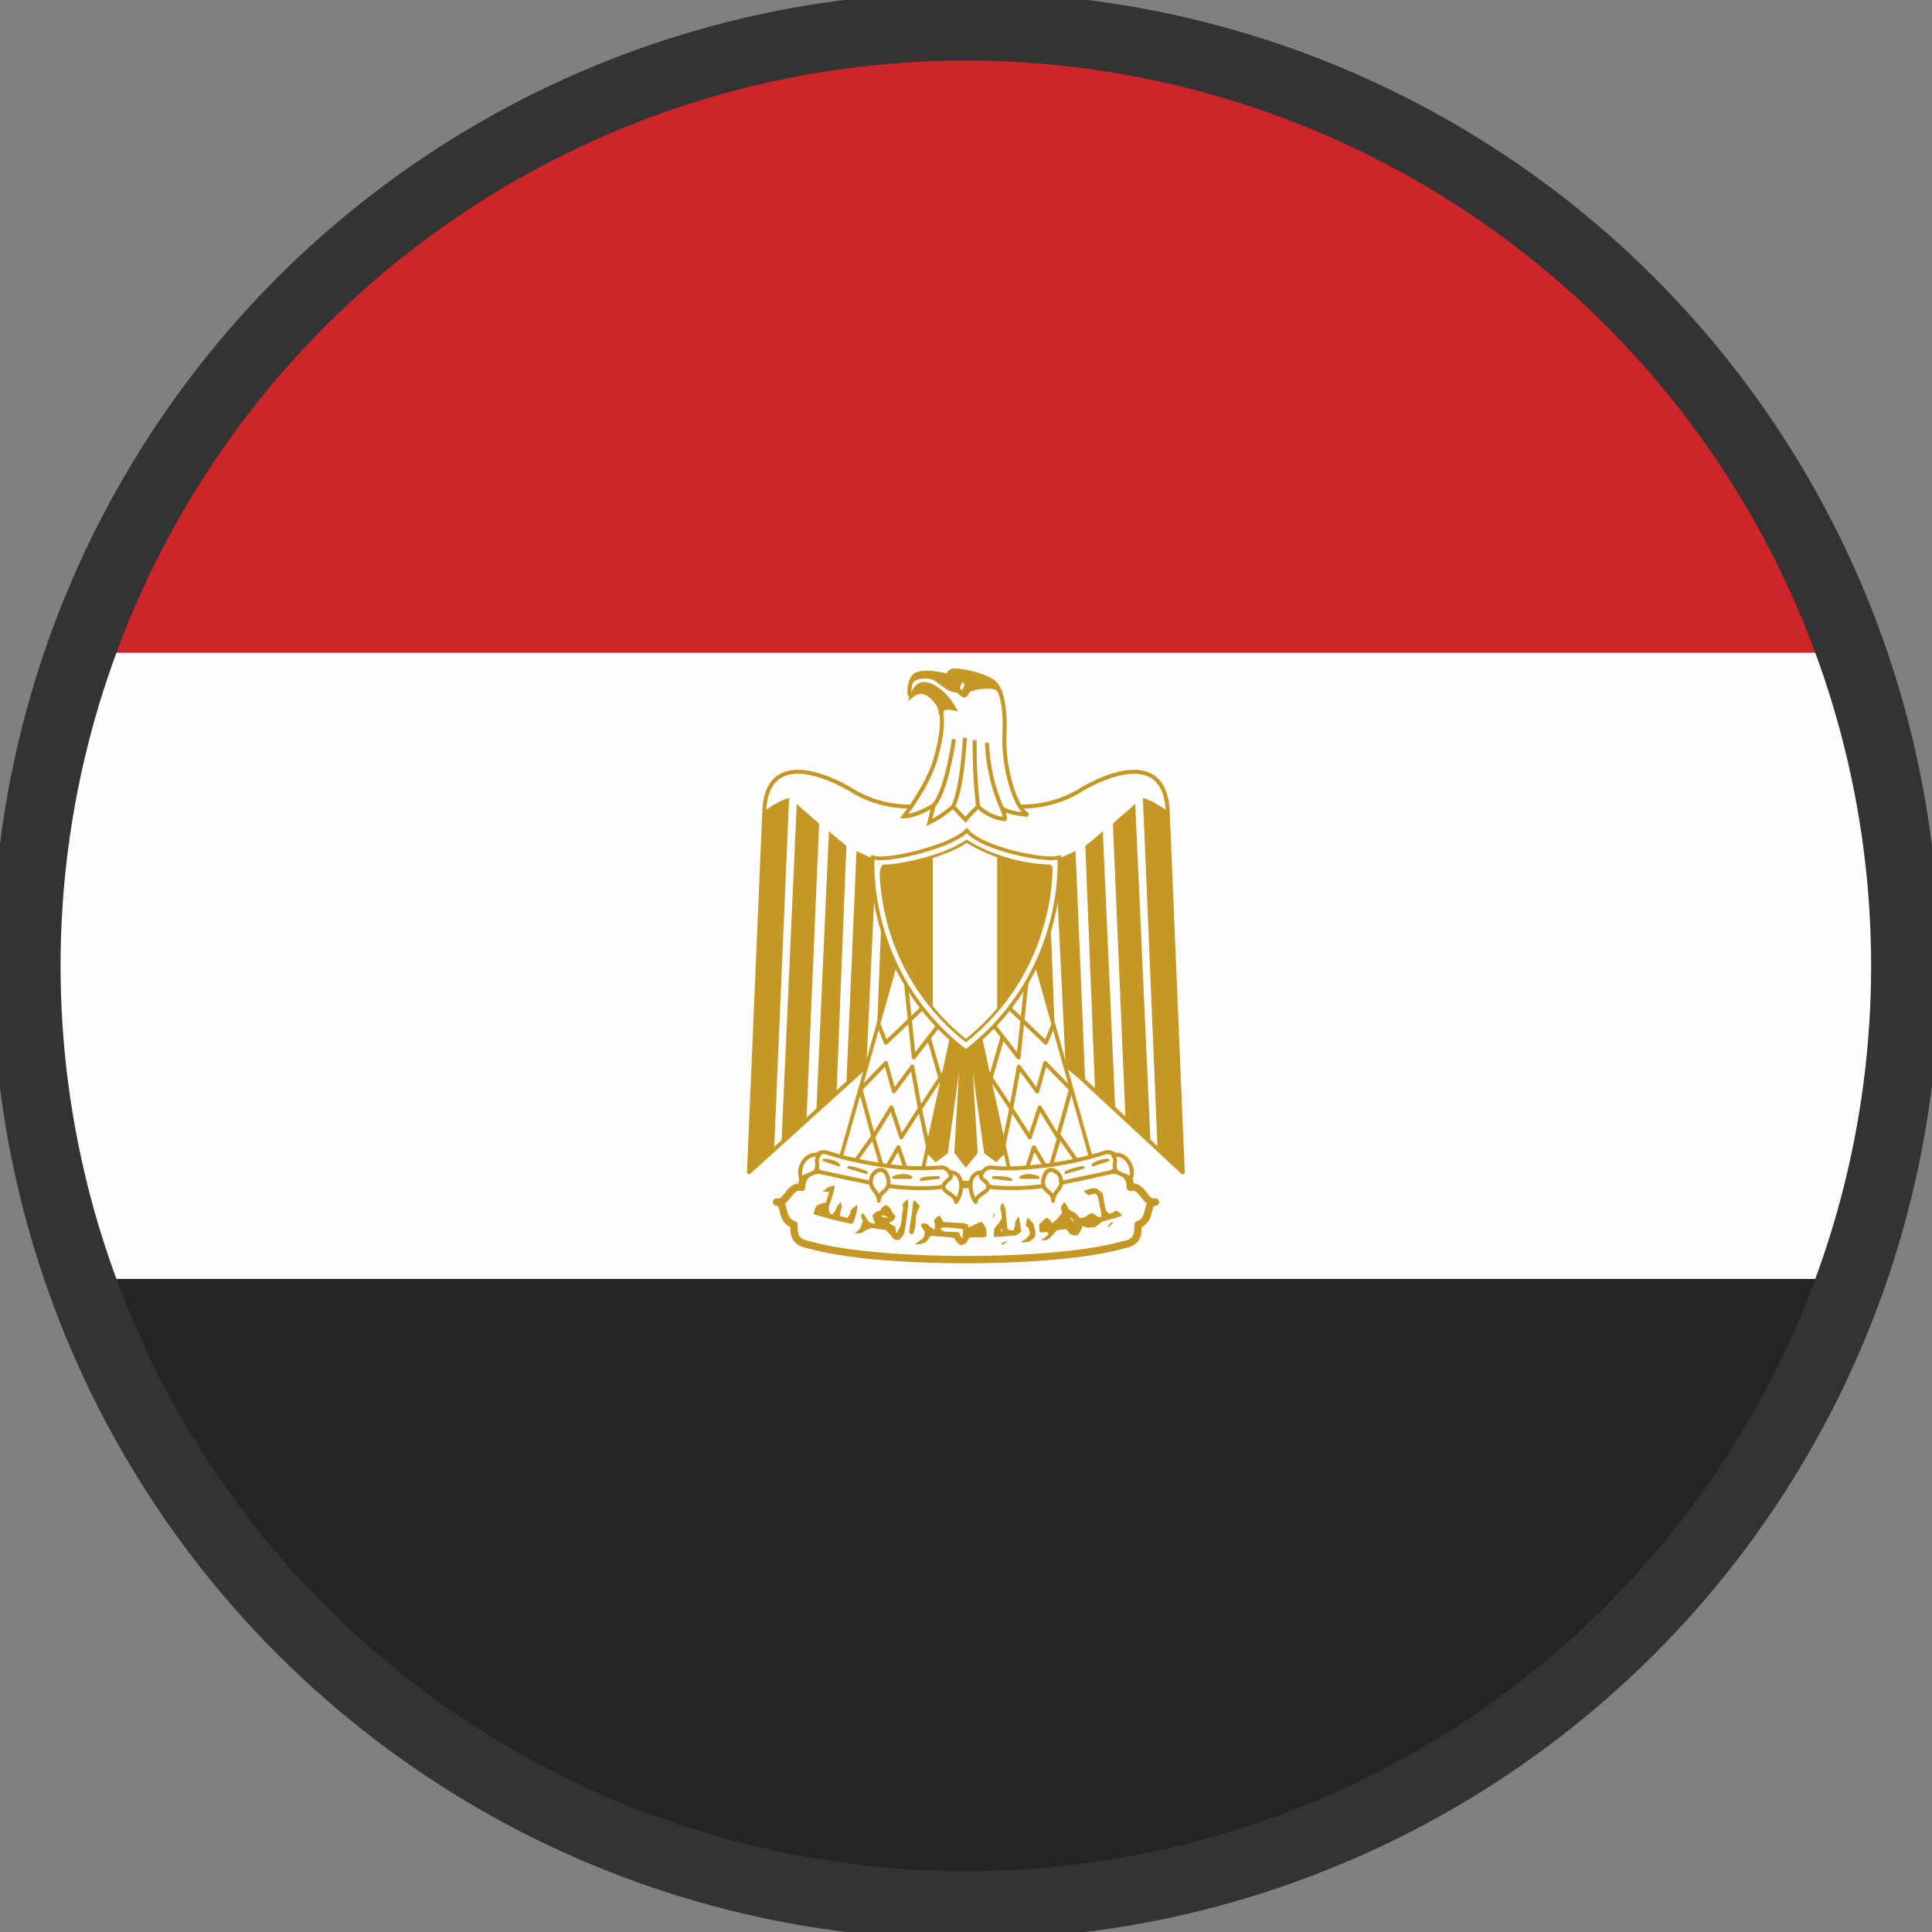
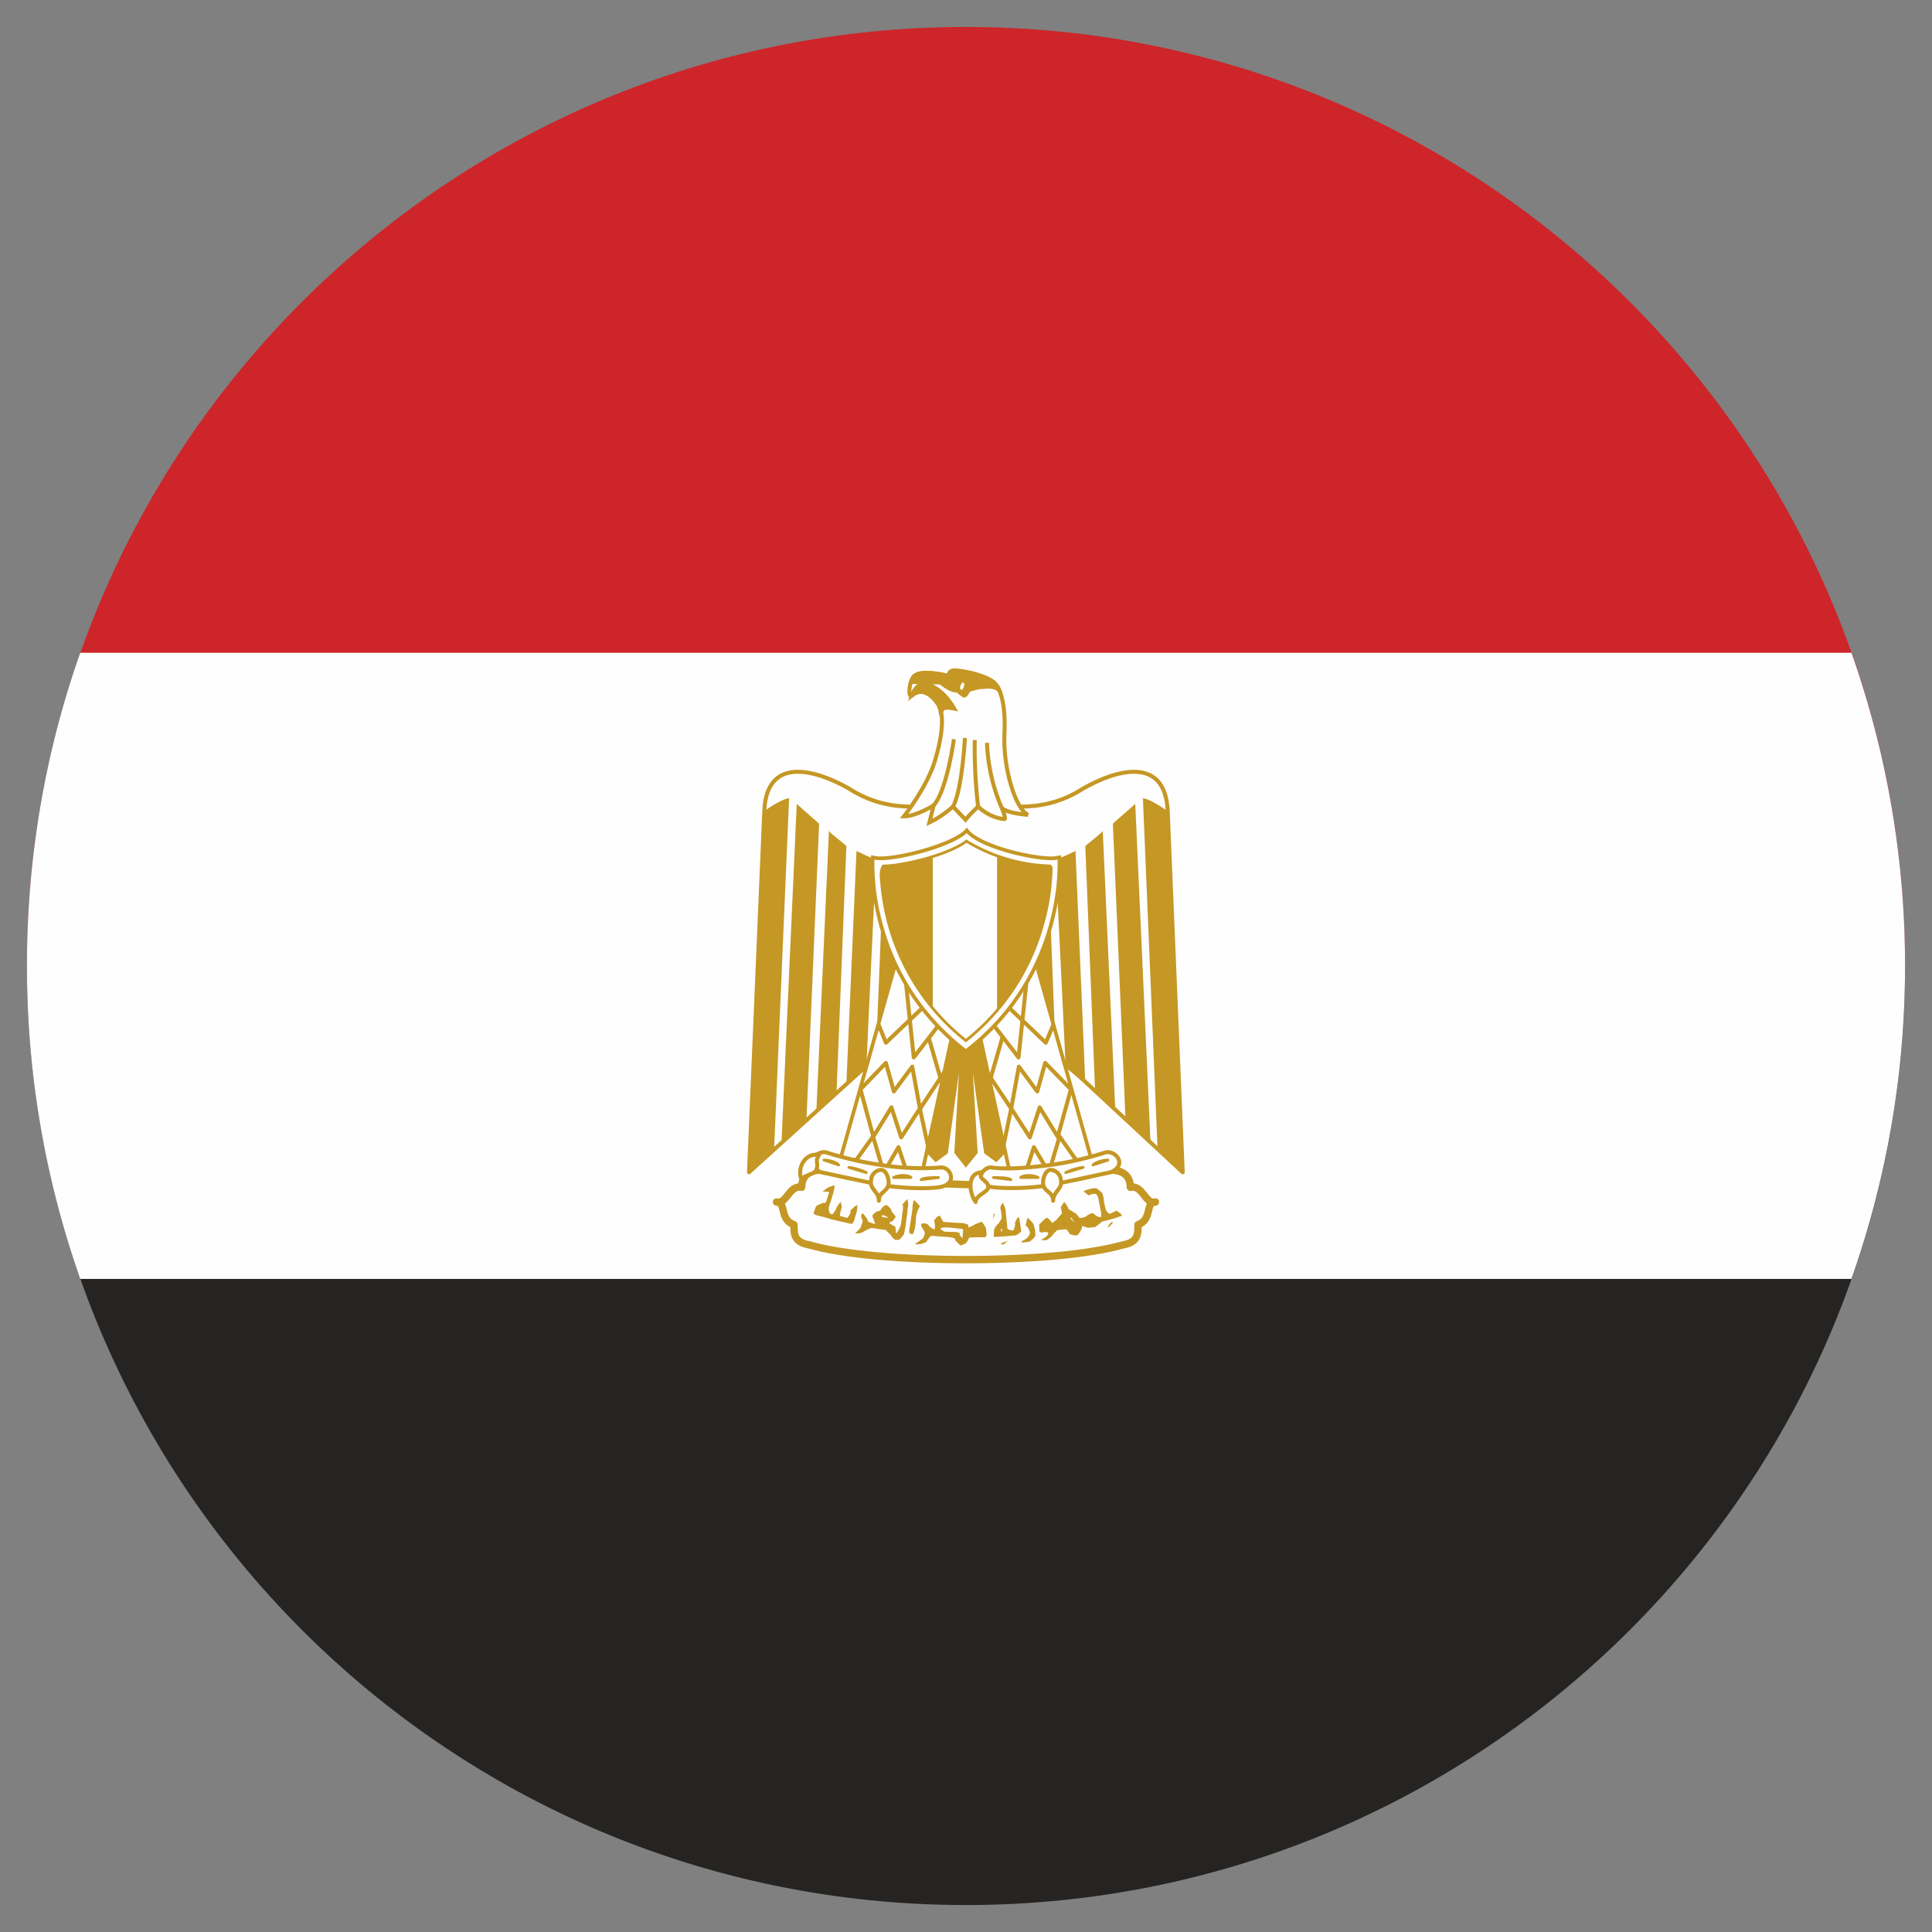
<svg xmlns="http://www.w3.org/2000/svg" xmlns:xlink="http://www.w3.org/1999/xlink" width="72" height="72" viewBox="0 0 6.307 6.307" shape-rendering="geometricPrecision" image-rendering="optimizeQuality" fill-rule="evenodd">
  <rect x="0" y="0" width="6.307" height="6.307" fill="#808080" stroke="none" />
  <style>.P{fill-rule:nonzero}.Q{stroke:#c59724}.R{fill:none}.S{fill:#fefefe}.T{stroke-linejoin:round}.U{stroke-width:.013}.V{fill:#c59724}.W{stroke-width:.009}.X{stroke-width:.012}.Y{stroke-linecap:round}</style>
  <g class="P">
    <path d="M6.219 3.153H.088c0 1.693 1.372 3.066 3.065 3.066s3.066-1.373 3.066-3.066z" fill="#252422" />
    <path d="M.088 3.153h6.131C6.219 1.46 4.846.088 3.153.088S.088 1.46.088 3.153z" fill="#cd2529" />
    <g class="S">
      <path d="M.262 4.175h5.782a3.06 3.06 0 0 0 .175-1.022c0-.358-.062-.702-.175-1.022H.262c-.113.32-.174.664-.174 1.022a3.06 3.06 0 0 0 .174 1.022z" />
      <use xlink:href="#B" />
    </g>
  </g>
  <use xlink:href="#B" stroke-width=".024" class="Q R T" />
  <use xlink:href="#C" class="P S" />
  <use xlink:href="#C" class="Q R T U" />
  <g class="P V">
    <path d="M3.357 2.803l.023.569.066.064-.024-.626c-.017 0-.058 0-.065-.007h0z" />
    <use xlink:href="#D" />
  </g>
  <use xlink:href="#D" stroke-width=".011" class="Q R" />
  <g class="P">
    <path d="M2.576 2.606l-.049 1.148-.082.073.05-1.179c.023-.017.064-.042.081-.042h0zm.098.083l-.041.96-.082.084.05-1.109c.016.016.064.056.073.065h0zm.089.073l-.032.801-.066.064.041-.914c.016.017.049.04.057.049h0zm.097.041l-.032.682-.065.053.033-.76c.016.007.048.025.064.025h0zm.089 0l-.023.569-.066.064.025-.626c.016 0 .057 0 .064-.007h0zm.782-.197l.048 1.148.082.073-.049-1.179c-.024-.017-.065-.042-.081-.042h0zm-.098.083l.041.96.082.084-.05-1.109c-.016.016-.065.056-.073.065h0zm-.09.073l.032.801.066.064-.041-.914c-.016.017-.048.04-.057.049h0zm-.097.041l.033.682.064.053-.032-.76c-.016.007-.048.025-.065.025h0z" class="V" />
    <path d="M2.933 3.111l-.195.692.269.041.114-.521-.188-.212z" class="S" />
  </g>
  <path d="M2.933 3.111l-.195.692.269.041.114-.521-.188-.212z" class="Q R T X" />
  <path d="M3.373 3.111l.195.692-.268.041-.114-.521.187-.212z" class="P S" />
  <g class="Q R T">
    <path d="M3.373 3.111l.195.692-.268.041-.114-.521.187-.212z" class="X" />
    <g class="U Y">
      <path d="M3.438 3.347l-.024.057-.127-.121m-.014.471l.028-.135.025-.137.06.081.026-.093.084.086-.043.155-.059-.096-.032.098-.06-.093m-.091-.136l.09.135m-.432-.272l.023.057.127-.121" />
      <path d="M2.957 3.204l.026.248.081-.105m-.032.041l.044.152" />
      <path d="M3.032 3.754l-.029-.135-.025-.137-.06.081-.026-.093-.083.086.042.155.059-.096.032.098.06-.093m.091-.136l-.089.135m-.209.168l.055-.077.035.118.048-.083.033.099m.547-.057l-.054-.077-.035.118-.049-.083-.032.099" />
    </g>
  </g>
  <use xlink:href="#E" class="P S" />
  <use xlink:href="#E" class="Q R T U" />
  <use xlink:href="#F" class="P S" />
  <use xlink:href="#F" class="Q R T U" />
  <use xlink:href="#G" class="P S" />
  <use xlink:href="#G" class="Q R T U" />
  <use xlink:href="#H" class="P S" />
  <use xlink:href="#H" class="Q R T U" />
  <use xlink:href="#I" class="P S" />
  <use xlink:href="#I" class="Q R T U" />
  <use xlink:href="#J" class="P S" />
  <use xlink:href="#J" class="Q R T U" />
  <use xlink:href="#K" class="P S" />
  <use xlink:href="#K" class="Q R T U" />
  <use xlink:href="#L" class="P S" />
  <g class="Q R T">
    <use xlink:href="#L" class="U" />
    <path d="M2.69 3.787c.016 0 .041.007.048.016l-.048-.016zm.081.024c.008 0 .041.008.057.017l-.057-.017zm.293.033c-.016 0-.049 0-.057.007l.057-.007zm-.09 0c-.008-.009-.041-.009-.057 0h.057z" class="W" />
  </g>
  <path d="M3.617 3.787c-.017 0-.04.007-.049.016l.049-.016z" class="P S" />
  <path d="M3.617 3.787c-.017 0-.04.007-.049.016l.049-.016z" class="Q R T W" />
  <path d="M3.536 3.811c-.009 0-.041.008-.057.017l.057-.017z" class="P S" />
  <path d="M3.536 3.811c-.009 0-.041.008-.057.017l.057-.017z" class="Q R T W" />
  <path d="M3.243 3.844c.016 0 .048 0 .057.007l-.057-.007z" class="P S" />
  <path d="M3.243 3.844c.016 0 .048 0 .057.007l-.057-.007z" class="Q R T W" />
  <path d="M3.332 3.844c.009-.009.041-.009.057 0h-.057z" class="P S" />
  <g class="Q R T">
    <path d="M3.332 3.844c.009-.009.041-.009.057 0h-.057z" class="W" />
    <path d="M3.351 3.204l-.026.248-.081-.105" class="U Y" />
  </g>
  <use xlink:href="#M" class="P S" />
  <use xlink:href="#M" class="Q R X" />
  <g class="P">
    <use xlink:href="#N" class="S" />
    <path d="M3.045 3.291v-.495c-.06.019-.125.031-.161.031-.009.013-.008.028-.007.041a.75.75 0 0 0 .025.149.72.72 0 0 0 .143.274zm.21-.496v.503a.71.71 0 0 0 .149-.281c.014-.049.023-.099.026-.149a.28.28 0 0 0 .001-.041h0c-.046 0-.115-.012-.176-.032z" class="V" />
  </g>
  <path d="M3.272 3.388l-.044.152" class="Q R T U Y" />
  <g class="P">
    <path d="M3.136 4.066c-.017-.014-.019-.02-.019-.023a.09.09 0 0 0-.03-.005c-.006-.001-.018-.001-.025-.002-.018-.002-.024-.002-.026.001l-.012.017c-.015.009-.034.009-.037.007l.026-.018c.007-.015.007-.017.004-.025-.012-.017-.012-.019-.007-.024.019-.002.023.007.023.009.018.013.018.013.019.004s-.002-.021-.003-.022c.011-.016.017-.017.02-.015.009.018.011.018.011.019l.044.003.022.001.015.005v.009c.016-.005.021-.01.024-.011l.02-.008c.013.018.014.022.014.023l.002.021-.002.004-.003.003h-.024l-.028.001c-.007.016-.012.02-.015.021l-.013.005zm.006-.023l.002-.029-.002-.002-.035-.004c-.027-.002-.034-.001-.037.004.011.009.015.009.02.009l.033.001.01.003v.007l.009.011zm.059-.023zm.065.04c.021-.009.024-.009.025-.011-.014.014-.016.014-.018.014l-.007-.003zm.07-.004l-.002-.002.002-.002c.009-.005.013-.007.017-.011.009-.011.009-.012.009-.019-.005-.016-.01-.019-.014-.021l.006-.026c.016.014.02.021.02.022.007.022.007.037.004.041s-.015.015-.017.015c-.022.004-.024.003-.025.003h0zm.061-.007c.018-.011.025-.017.025-.023s-.015-.004-.022-.002l-.007-.004v-.011l-.001-.011.004-.004c.014-.015.019-.018.023-.019.014.013.015.016.015.018.017-.012.018-.014.018-.015l.015-.017-.004-.02c.009-.015.01-.016.012-.017.011.016.012.018.013.023l.02.012c.008.005.012.011.016.017.018-.001.02-.004.025-.008.014-.009.017-.008.021-.006.013.011.021.013.025.01 0-.015-.001-.018-.002-.021l-.006-.031c-.002-.013-.006-.021-.011-.023-.017.001-.021.005-.021.006-.016-.012-.017-.013-.017-.015.024-.01.04-.01.043-.008l.017.014a.1.1 0 0 1 .006.03l.005.022c.004.012.012.017.016.016l.02-.01c.017.012.018.014.017.017l-.023.008-.041.011-.023.018-.024.002-.019-.006v.008c-.01.019-.014.021-.015.023-.015 0-.021-.003-.025-.005-.009-.015-.011-.015-.015-.015-.022.002-.026.003-.027.004-.014.014-.014.015-.015.017-.013.012-.016.013-.018.014l-.02.001h0zm.118-.036h0zm-.097-.008h0zm.061-.012h0zm.028-.002c-.009-.017-.011-.017-.013-.014l.013.014zm.061-.001h0zm-.645.058c-.012-.009-.013-.012-.014-.015l-.018-.018-.025-.003c-.01-.002-.013-.003-.022-.003-.02.007-.029.015-.033.016-.011.002-.015.001-.02.001.016-.014.016-.015.018-.018.008-.021.008-.021.006-.026-.006-.013-.004-.016.001-.022.016.018.017.025.018.028.016.007.02.007.023.007-.007-.02-.009-.023-.009-.027.009-.011.014-.013.018-.014l.008-.002.002-.004c.004-.008.013-.014.019-.014.013.011.015.015.015.018s.014.018.014.02c-.009.016-.014.016-.016.017l-.004.001v.004l.019.011.002.02.002.001c.012-.02.013-.026.014-.028l.003-.021c.001-.018.002-.02.003-.021l.001-.02-.003-.003c.013-.015.017-.018.018-.018l.002.02a.12.12 0 0 0-.003.024l-.003.021-.003.024-.005.025c-.012.016-.014.017-.015.018l-.013.001zm-.024-.073c-.015-.01-.017-.008-.019-.007l-.003.002.002.002c.017.004.019.004.02.003h0zm.345.061l.001-.022c.007-.014.013-.019.014-.019.012-.017.012-.021.011-.023-.002-.021-.003-.022-.004-.024-.002-.012.007-.021.008-.021.008.017.009.022.009.025l.003.032.003.028c.013.006.016.005.02.004.006-.019.006-.021.004-.023.009-.021.011-.021.014-.018L3.331 4l.003.02c-.013.012-.017.012-.019.013l-.049.004-.02.001-.002-.002h0zm.024-.016l.004-.001-.001-.004v-.004h-.003v.009zm-.297.007l-.003-.003v-.006l.004-.026.004-.027c.003-.018.003-.023.003-.027.002-.016.004-.02.006-.02.02.021.019.02.016.023-.01.02-.011.03-.011.04l-.003.029c-.006.019-.007.019-.01.019l-.006-.002zm-.224-.01h0zm.869-.012c.012-.018.015-.017.017-.013-.014.015-.014.015-.017.013h0zm-.911-.001h0zm-.031-.009h0zm.099-.001l-.044-.01c-.012-.003-.015-.003-.022-.006l-.022-.006c-.022-.005-.026-.007-.029-.01.005-.019.008-.024.01-.026.017-.008.019-.009.023-.009h.005l.003-.004.01-.032c-.016-.002-.019 0-.022 0 .016-.014.019-.015.019-.015.019-.007.02-.006.021-.004l-.004.02-.007.023-.008.024c-.002.022.005.025.012.025.012-.016.012-.018.012-.021l.014-.02c.005.017.004.019.003.021-.006.022-.006.025-.003.026l.022.006c.013-.017.011-.021.009-.023.018-.018.021-.019.024-.018-.001.016-.002.02-.003.023l-.006.021c-.005.017-.009.018-.017.015h0zm-.086-.045h0zm.554.032l.003-.019.004.001-.007.018zm-.003-.026h0zm-.562-.04h0z" class="V" />
    <use xlink:href="#O" class="S" />
  </g>
  <g class="Q R U">
    <use xlink:href="#O" />
    <path d="M3.114 2.413s-.023.168-.066.216m.102-.22s-.009.17-.039.224m.071-.217a1.66 1.66 0 0 0 .011.217m.029-.208a.59.59 0 0 0 .048.212" />
  </g>
  <use xlink:href="#P" class="P V" />
  <use xlink:href="#P" class="Q R U" />
  <use xlink:href="#Q" class="P V" />
  <use xlink:href="#Q" class="Q R U" />
  <path d="M3.141 2.252c.012-.018.007-.024 0-.024-.012.019-.006.024 0 .024z" class="P S" />
  <g class="R">
    <use xlink:href="#N" class="Q W" />
-     <circle transform="matrix(0 1.273 -1.273 0 3.153 3.153)" r="2.409" stroke="#333" stroke-width=".175" class="T" />
  </g>
  <defs>
    <path id="B" d="M3.153 4.112c.204 0 .399-.016.513-.048.049-.009.049-.034.049-.066.048-.017.023-.074.057-.074-.034.009-.041-.057-.082-.048 0-.057-.057-.065-.106-.048-.097.032-.268.039-.431.039-.162-.007-.333-.007-.431-.039-.048-.017-.105-.009-.105.048-.041-.009-.049.057-.082.048.033 0 .008.057.057.074 0 .032 0 .057.05.066.112.032.307.048.511.048h0z" />
    <path id="C" d="M3.162 3.178l.699.649-.049-1.179c-.008-.179-.163-.138-.276-.074-.114.074-.245.074-.383.025-.137.049-.268.049-.382-.025-.113-.064-.269-.105-.276.074l-.05 1.179.717-.649h0z" />
    <path id="D" d="M3.186 3.307l.098.447-.032.033-.034-.025-.056-.399.024.399-.033.041-.032-.041.023-.399-.055.399-.034.025-.032-.033.098-.447h.065z" />
    <path id="E" d="M2.876 3.803a.83.83 0 0 0 .197.008c.032 0 .055.056-.009.065-.057.007-.147 0-.195-.009l-.188-.04c-.057-.024-.016-.073.016-.065a1.13 1.13 0 0 0 .179.041h0z" />
    <path id="F" d="M3.43 3.803c-.066.008-.139.016-.195.008-.033 0-.057.056.008.065a.78.78 0 0 0 .195-.009l.187-.04c.058-.024.016-.073-.016-.065-.05.016-.114.032-.179.041h0z" />
    <path id="G" d="M2.674 3.77c-.05-.008-.073.049-.057.081.007-.016.041-.016.048-.032.009-.025-.007-.025.009-.049h0z" />
    <path id="H" d="M2.869 3.92c0-.032.032-.028.032-.06 0-.016-.009-.041-.025-.041s-.032.016-.032.032c-.007.032.025.037.025.069z" />
-     <path id="I" d="M3.101 3.827c.048 0 .043.065.02.097 0-.023-.041-.032-.041-.048 0-.025.037-.025.021-.049h0z" />
-     <path id="J" d="M3.633 3.77c.049-.008.073.049.057.081-.008-.016-.041-.016-.049-.032-.008-.025.008-.025-.008-.049h0z" />
    <path id="K" d="M3.438 3.92c0-.032-.033-.028-.033-.06 0-.016.009-.041.025-.041s.033.016.033.032c.007.032-.025.037-.025.069h0z" />
    <path id="L" d="M3.206 3.827c-.049 0-.044.065-.021.097 0-.023.041-.032.041-.048.001-.025-.037-.025-.02-.049z" />
    <path id="M" d="M3.153 3.432c.334-.257.305-.633.305-.633-.009.002-.017.003-.026.003-.07 0-.237-.04-.276-.091-.041.046-.212.091-.281.091-.009 0-.018-.001-.026-.003 0 0-.03.376.304.633h0z" />
    <path id="N" d="M3.431 2.827a.56.56 0 0 1-.276-.081c-.059.045-.209.081-.271.081-.009.013-.008.028-.007.041a.75.75 0 0 0 .025.149.73.73 0 0 0 .251.38.73.73 0 0 0 .251-.38c.014-.049.023-.099.026-.149.001-.013.002-.027.001-.041h0z" />
    <path id="O" d="M3.279 2.674c.007 0-.009-.037-.009-.037.018.019.086.023.086.023-.041-.018-.082-.154-.077-.262s-.016-.152-.032-.168-.086-.039-.129-.041c-.024-.001-.02.018-.02.018-.046-.011-.091-.016-.111-.002s-.024.077-.01.065c.034-.027.064-.002.085.028s.016.1-.01.186-.101.181-.101.181c.04 0 .097-.036.097-.036l-.014.056c.043-.02.077-.052.077-.052l.041.043c.014-.018.041-.043.041-.043s.034.036.086.041h0z" />
    <path id="P" d="M3.072 2.332c-.002-.015-.005-.027-.01-.034-.021-.03-.051-.055-.085-.028 0 0 .012-.036.037-.037.019-.001.063.015.101.08 0 0-.028-.006-.035 0-.013.011-.008.019-.008.019h0z" />
-     <path id="Q" d="M2.974 2.226c.003-.009.007-.018.013-.021.02-.014.065-.009.111.002 0 0-.004-.019.02-.018.043.002.109.02.129.041.005.005.011.012.016.024h-.001c-.01-.014-.039-.013-.045-.012-.011.001-.018 0-.032.004-.007.002-.018.004-.023.008s-.008.017-.015.017c-.017-.011-.019-.017-.022-.017-.011.002-.029-.006-.052-.024s-.032-.023-.062-.021-.038.019-.038.019l.001-.002h0z" />
+     <path id="Q" d="M2.974 2.226c.003-.009.007-.018.013-.021.02-.014.065-.009.111.002 0 0-.004-.019.02-.018.043.002.109.02.129.041.005.005.011.012.016.024h-.001c-.01-.014-.039-.013-.045-.012-.011.001-.018 0-.032.004-.007.002-.018.004-.023.008s-.008.017-.015.017c-.017-.011-.019-.017-.022-.017-.011.002-.029-.006-.052-.024l.001-.002h0z" />
  </defs>
</svg>